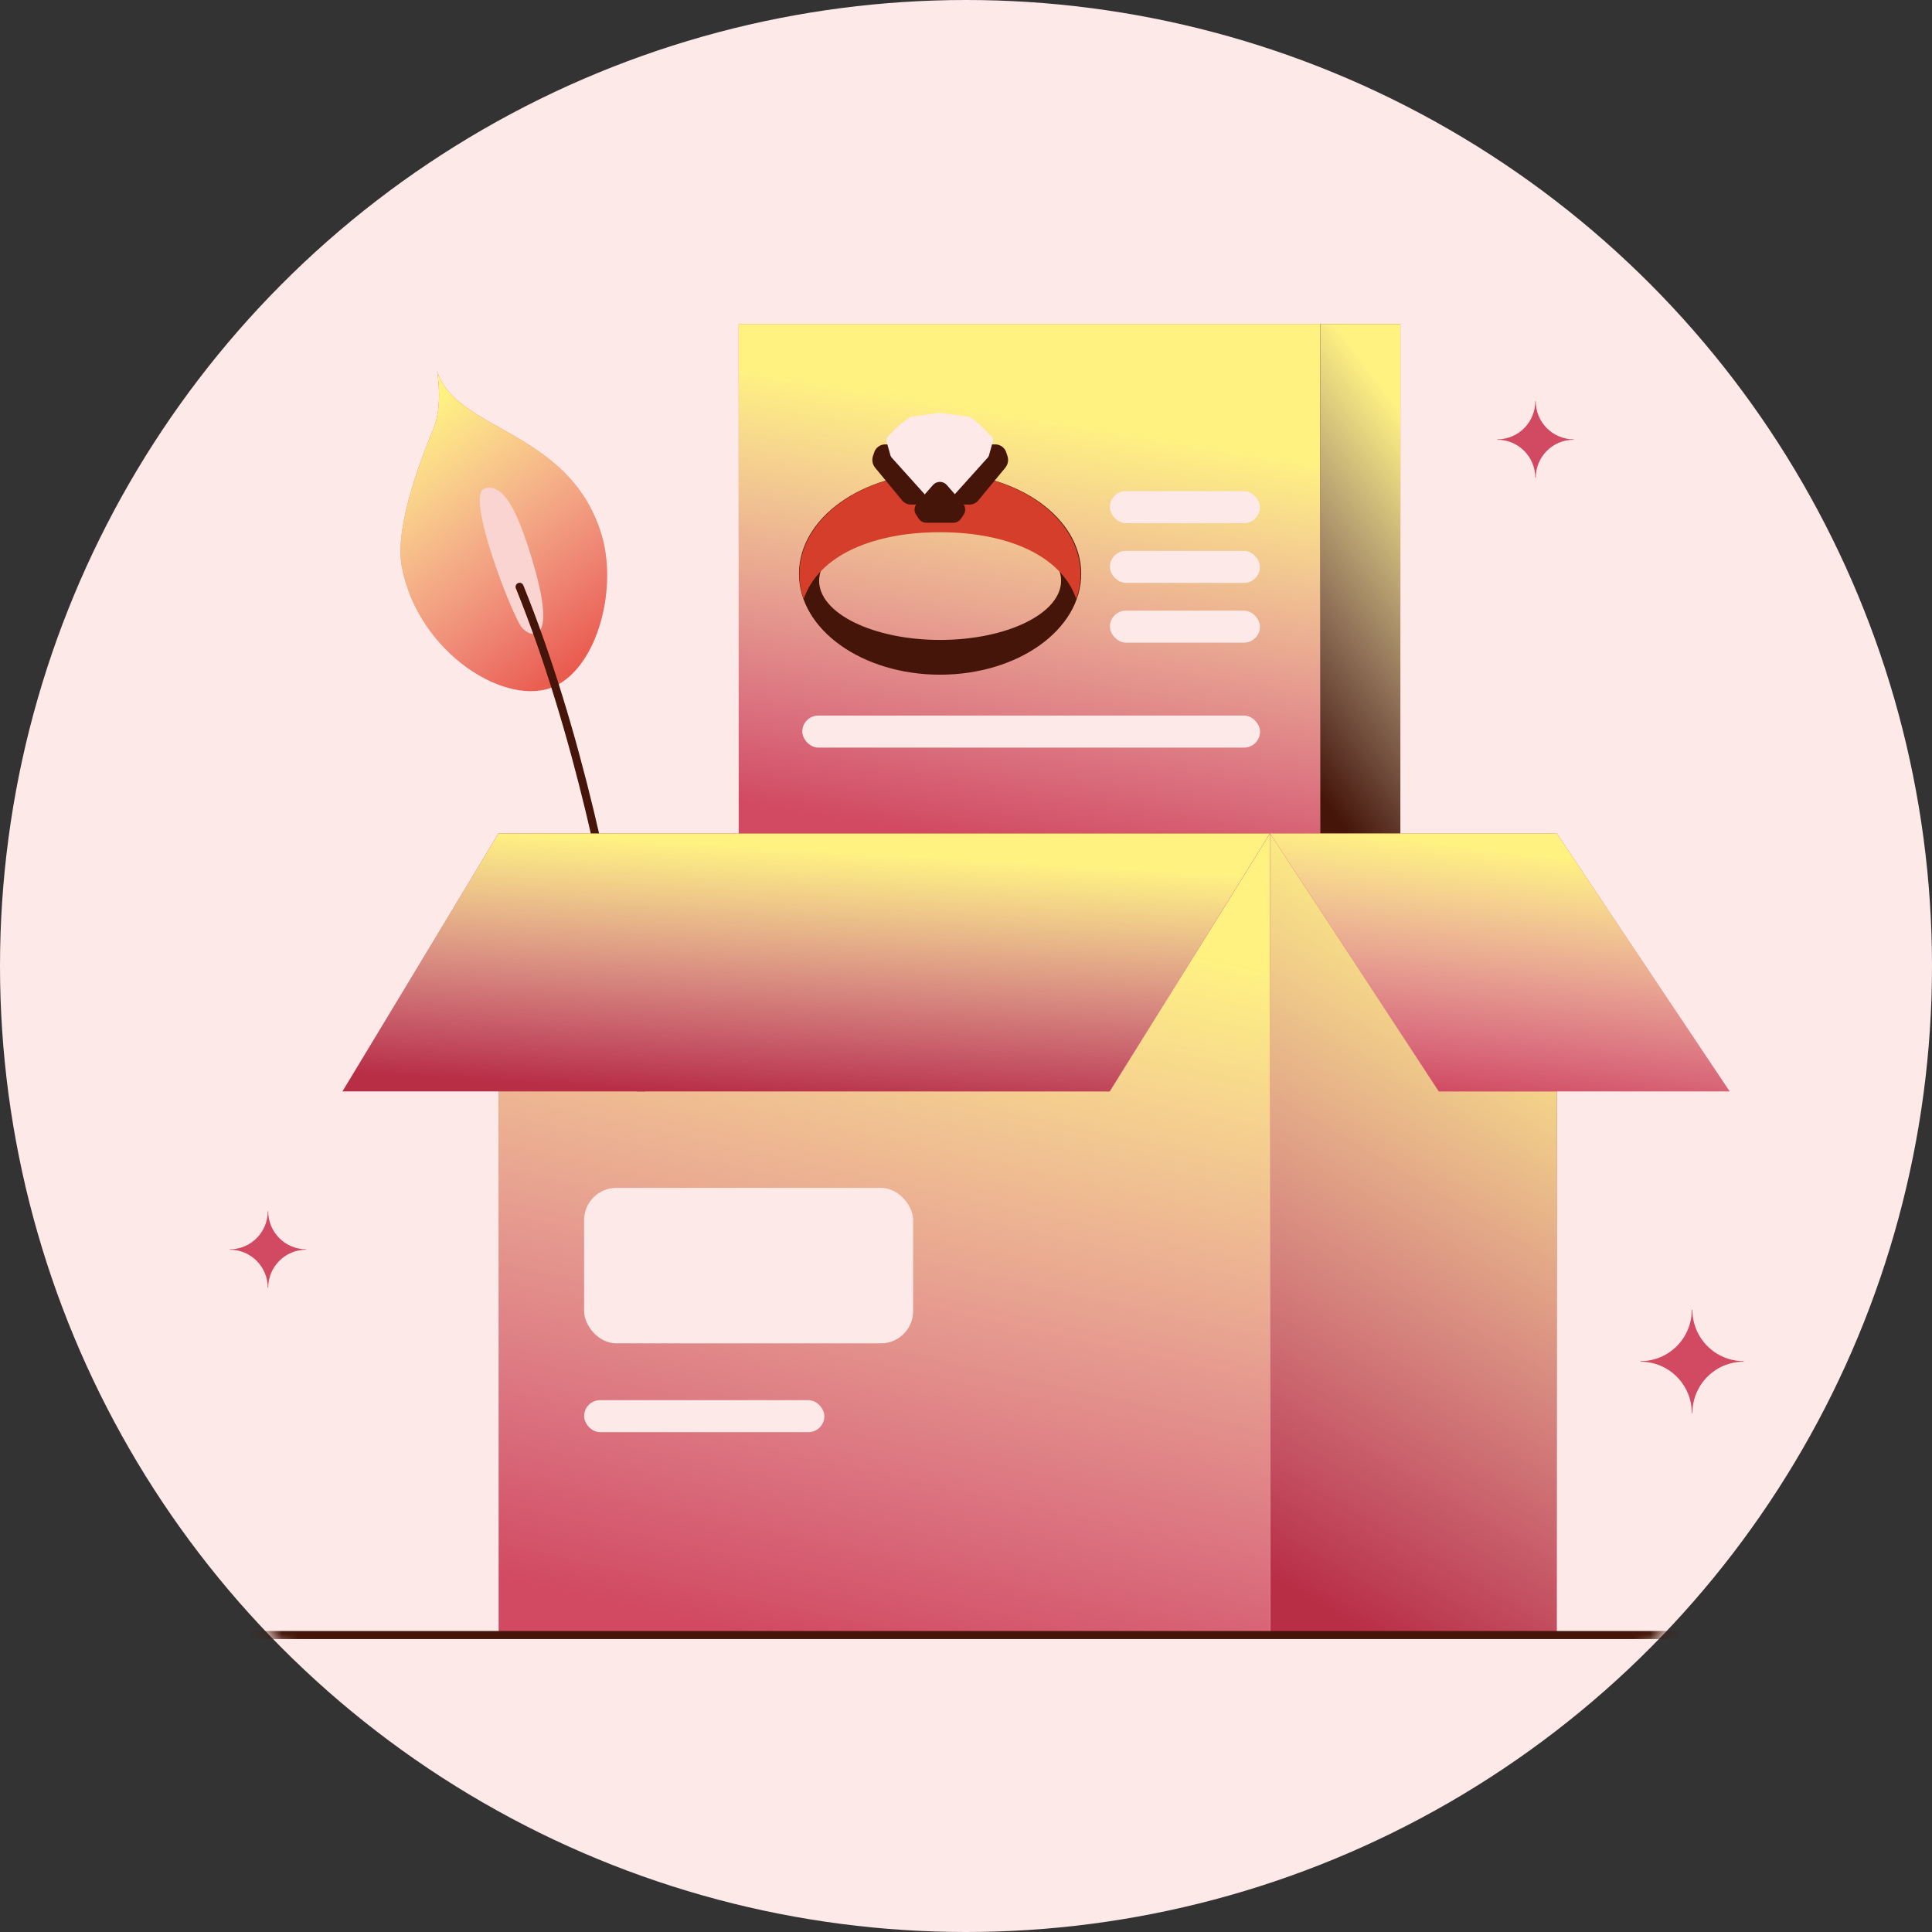
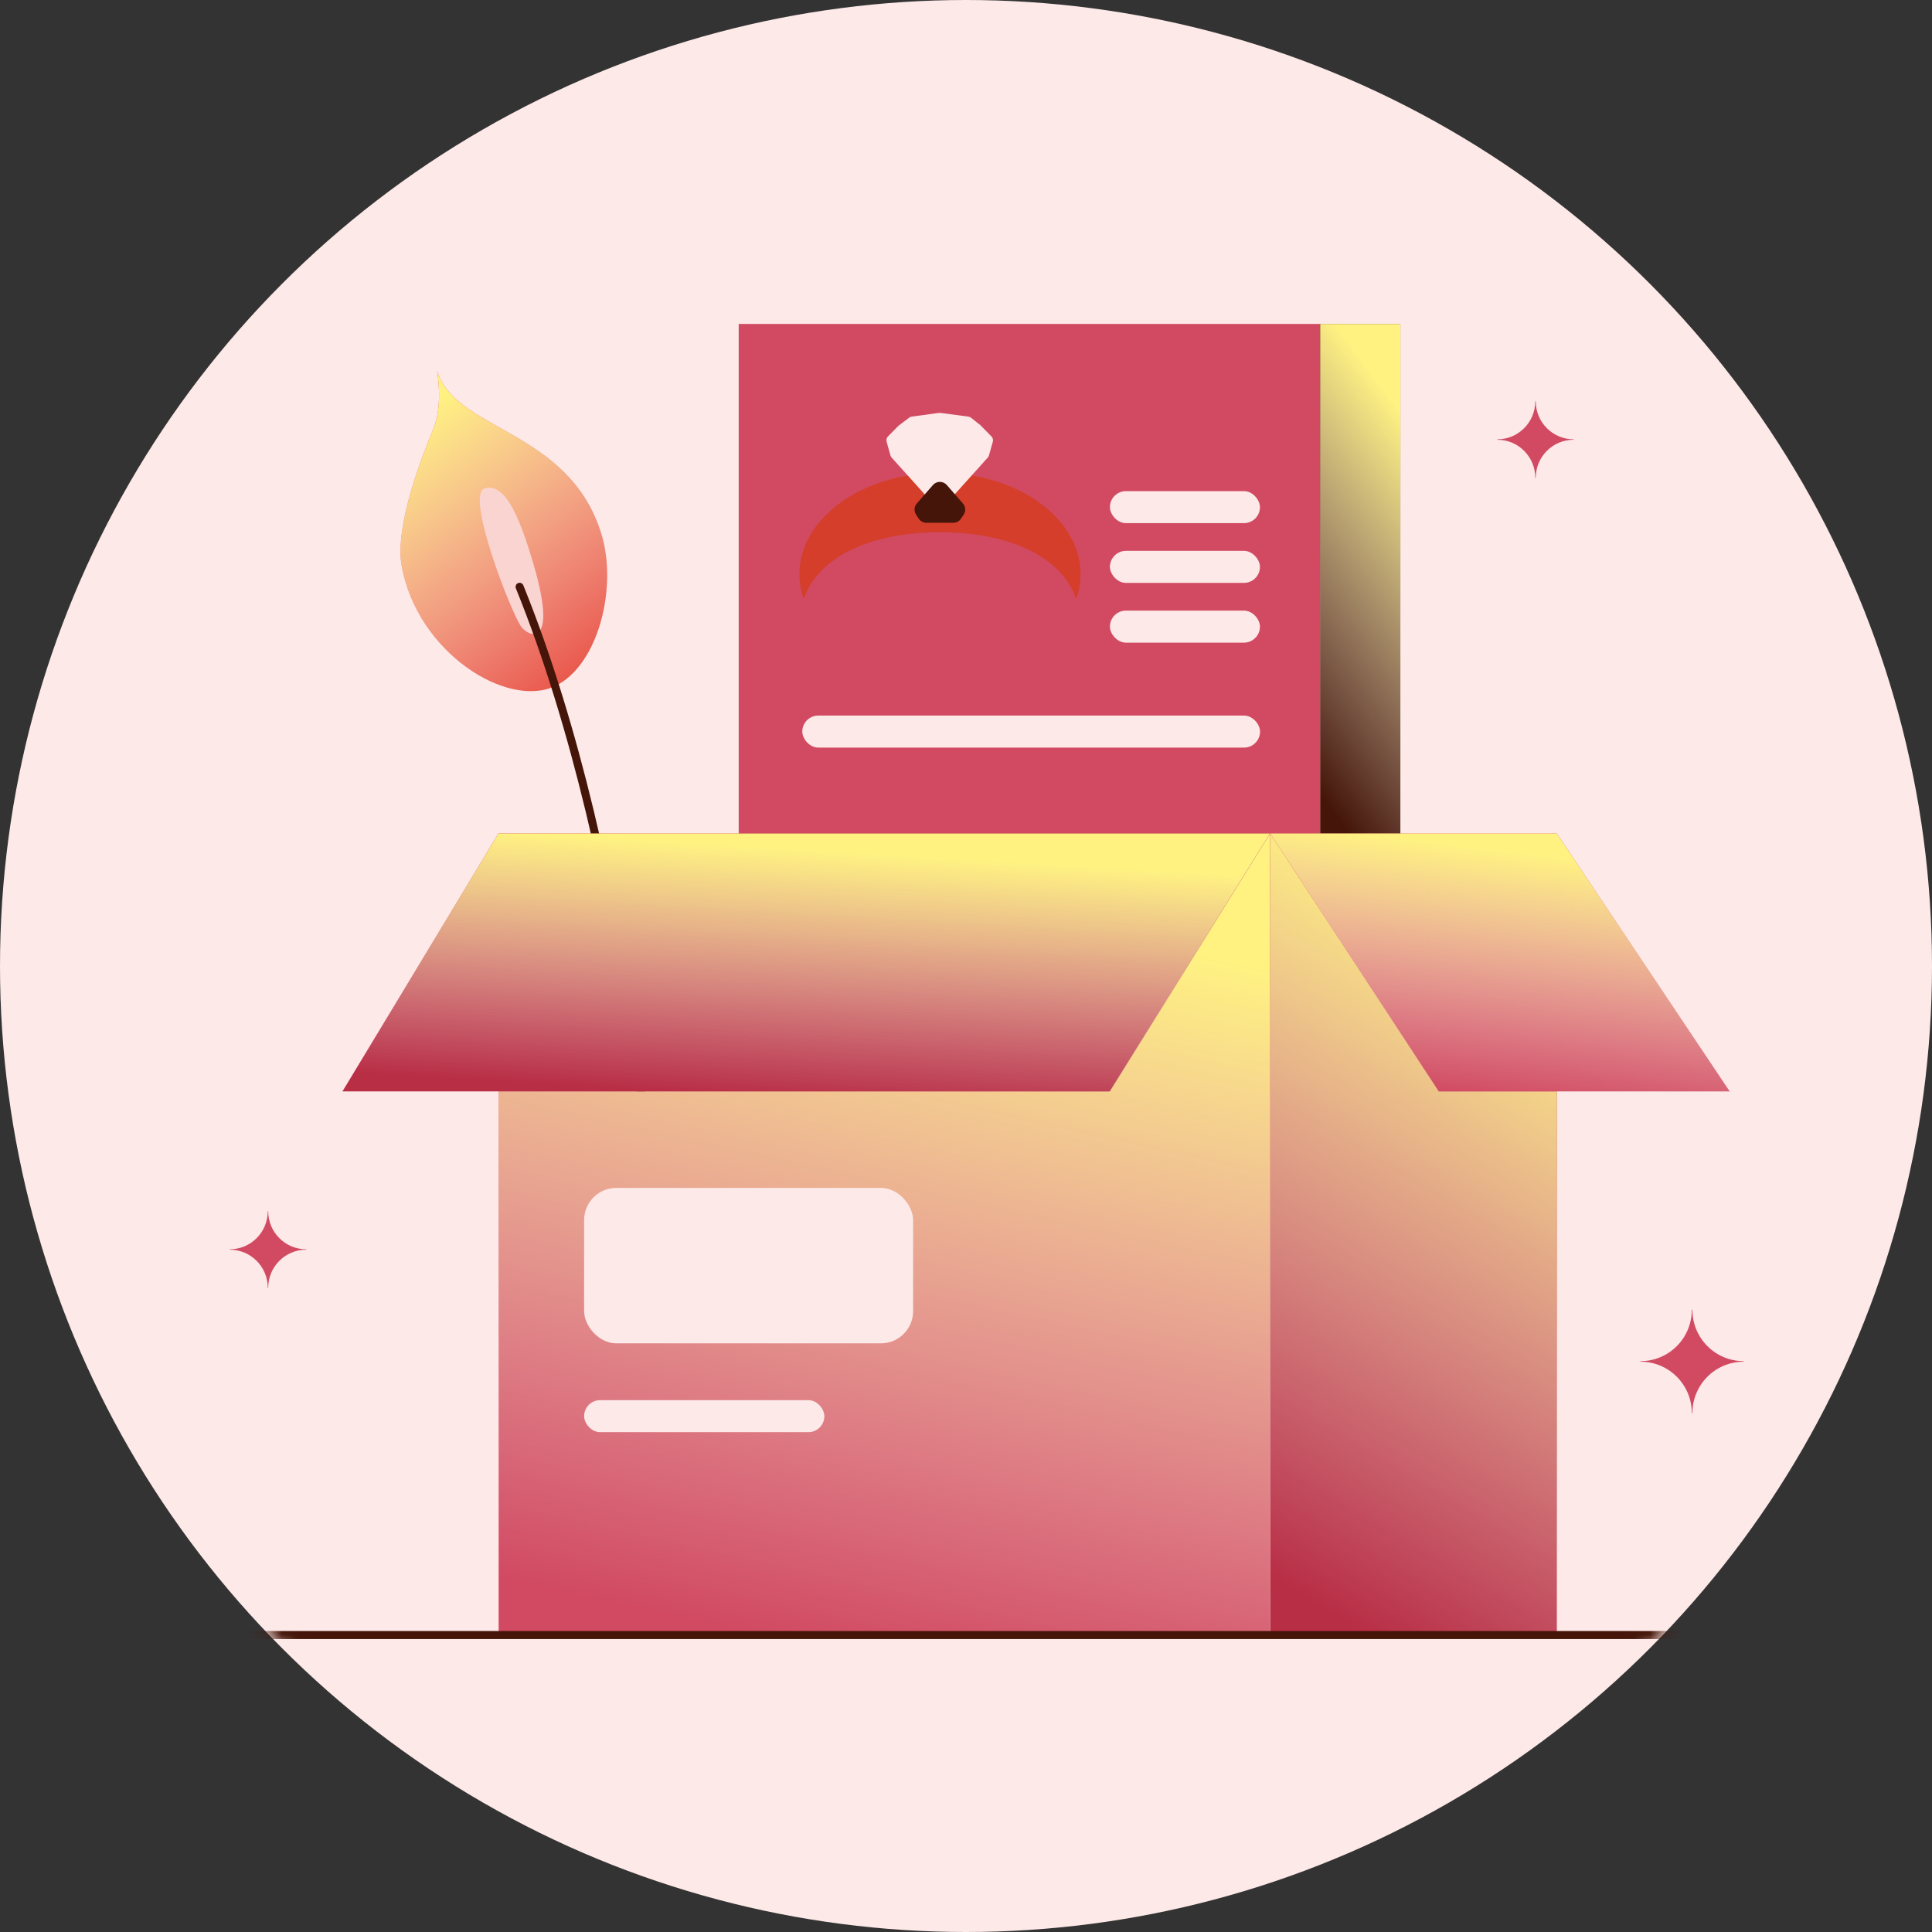
<svg xmlns="http://www.w3.org/2000/svg" width="120" height="120" viewBox="0 0 120 120" fill="none">
  <rect x="0" y="0" width="120" height="120" fill="#333333" stroke="none" />
  <ellipse cx="60" cy="60" rx="60" ry="60" fill="#FCE9E8" />
  <mask id="mask0_14564_133282" style="mask-type:alpha" maskUnits="userSpaceOnUse" x="0" y="0" width="120" height="120">
    <path d="M120 59.827C120 93.06 93.137 120 60 120C26.863 120 0 93.06 0 59.827C-6.00815e-06 26.594 26.863 0 60 0C93.137 0 120 26.594 120 59.827Z" fill="#FCE9E8" />
  </mask>
  <g mask="url(#mask0_14564_133282)">
    <path d="M24.953 35.17C25.939 40.556 31.511 44.029 34.483 42.611C37.154 41.335 38.399 36.459 37.328 33.091C35.285 26.64 28.272 26.785 27.143 23.023C27.143 23.023 27.547 25.106 26.918 26.635C26.289 28.163 24.487 32.633 24.953 35.17Z" fill="#E95649" />
    <g style="mix-blend-mode:overlay">
      <path d="M24.953 35.17C25.939 40.556 31.511 44.029 34.483 42.611C37.154 41.335 38.399 36.459 37.328 33.091C35.285 26.64 28.272 26.785 27.143 23.023C27.143 23.023 27.547 25.106 26.918 26.635C26.289 28.163 24.487 32.633 24.953 35.17Z" fill="url(#paint0_linear_14564_133282)" />
    </g>
    <path d="M33.154 35.108C32.194 31.804 31.288 29.96 30.088 30.345C28.889 30.731 31.786 38.184 32.401 38.962C32.888 39.58 34.646 40.231 33.154 35.108Z" fill="#FAD4D1" />
    <path d="M40.82 77.902C40.82 77.902 39.435 54.143 32.273 36.448" stroke="#441508" stroke-width="0.5" stroke-miterlimit="10" stroke-linecap="round" />
    <path d="M45.882 51.85H82.016V20.121H45.882V51.85Z" fill="#D14A61" />
    <g style="mix-blend-mode:overlay">
-       <path d="M45.882 51.85H82.016V20.121H45.882V51.85Z" fill="url(#paint1_linear_14564_133282)" />
-     </g>
+       </g>
    <path d="M82.004 51.85V20.121H86.979V51.85H82.004Z" fill="#441508" />
    <g style="mix-blend-mode:overlay">
      <path d="M82.004 51.85V20.121H86.979V51.85H82.004Z" fill="url(#paint2_linear_14564_133282)" />
    </g>
    <path d="M89.365 67.788L78.892 51.77V101.663H96.697V67.788H89.365Z" fill="#B82E45" />
    <g style="mix-blend-mode:overlay">
      <path d="M89.365 67.788L78.892 51.77V101.663H96.697V67.788H89.365Z" fill="url(#paint3_linear_14564_133282)" />
    </g>
    <path d="M78.888 51.77L68.938 67.788H30.971V101.663H78.888V51.77Z" fill="#D14A61" />
    <g style="mix-blend-mode:overlay">
      <path d="M78.888 51.77L68.938 67.788H30.971V101.663H78.888V51.77Z" fill="url(#paint4_linear_14564_133282)" />
    </g>
    <path d="M89.365 67.788L78.892 51.77H96.697L107.433 67.788H89.365Z" fill="#D14A61" />
    <g style="mix-blend-mode:overlay">
      <path d="M89.365 67.788L78.892 51.77H96.697L107.433 67.788H89.365Z" fill="url(#paint5_linear_14564_133282)" />
    </g>
    <path d="M21.27 67.788L30.959 51.77H45.884H78.876L68.926 67.788H21.27Z" fill="#B82E45" />
    <g style="mix-blend-mode:overlay">
      <path d="M21.27 67.788L30.959 51.77H45.884H78.876L68.926 67.788H21.27Z" fill="url(#paint6_linear_14564_133282)" />
    </g>
    <rect x="36.281" y="73.781" width="20.434" height="9.657" rx="2" fill="#FCE9E8" />
    <rect x="36.281" y="86.965" width="14.922" height="1.99" rx="0.995" fill="#FCE9E8" />
-     <path d="M58.391 29.371C53.55 29.371 49.628 32.174 49.628 35.639C49.628 39.103 53.55 41.906 58.391 41.906C63.232 41.906 67.155 39.103 67.155 35.639C67.155 32.174 63.232 29.371 58.391 29.371ZM58.391 39.747C54.243 39.747 50.877 38.1 50.877 36.072C50.877 34.043 54.243 32.397 58.391 32.397C62.539 32.397 65.906 34.043 65.906 36.072C65.906 38.1 62.539 39.747 58.391 39.747Z" fill="#441508" />
    <path d="M58.383 33.057C62.478 33.057 65.903 34.456 66.846 37.202C67.02 36.714 67.111 36.198 67.115 35.677C67.115 32.191 63.207 29.371 58.383 29.371C53.56 29.371 49.652 32.191 49.652 35.677C49.656 36.198 49.747 36.714 49.921 37.202C50.864 34.456 54.289 33.057 58.383 33.057Z" fill="#D43E2A" />
-     <path d="M54.289 28.123L54.22 28.33C54.18 28.452 54.172 28.582 54.196 28.708C54.22 28.835 54.276 28.953 54.357 29.052L56.032 31.081C56.098 31.161 56.181 31.226 56.275 31.27C56.369 31.315 56.471 31.338 56.575 31.339H60.222C60.326 31.338 60.428 31.315 60.522 31.27C60.615 31.226 60.698 31.161 60.765 31.081L62.44 29.052C62.521 28.953 62.577 28.835 62.601 28.708C62.625 28.582 62.617 28.452 62.577 28.33L62.508 28.123C62.465 27.975 62.376 27.844 62.254 27.75C62.131 27.656 61.982 27.604 61.828 27.602H54.969C54.815 27.604 54.665 27.656 54.543 27.75C54.421 27.844 54.331 27.975 54.289 28.123Z" fill="#441508" />
    <path d="M60.933 26.439L60.322 25.952C60.273 25.915 60.216 25.889 60.156 25.878L58.441 25.648H58.304L56.618 25.878C56.562 25.889 56.509 25.912 56.464 25.947L55.812 26.439L55.154 27.105C55.112 27.147 55.081 27.201 55.066 27.259C55.051 27.317 55.052 27.379 55.069 27.437L55.309 28.291C55.323 28.34 55.349 28.385 55.383 28.423L58.241 31.599C58.258 31.615 58.277 31.629 58.299 31.638C58.32 31.647 58.343 31.651 58.367 31.651C58.39 31.651 58.413 31.647 58.435 31.638C58.457 31.629 58.476 31.615 58.493 31.599L61.351 28.423C61.385 28.385 61.411 28.34 61.425 28.291L61.665 27.437C61.682 27.379 61.682 27.317 61.667 27.259C61.652 27.201 61.622 27.147 61.579 27.105L60.922 26.439" fill="#FCE9E8" />
    <path d="M57.943 30.13L56.942 31.277C56.861 31.372 56.813 31.492 56.806 31.617C56.798 31.742 56.832 31.866 56.902 31.971L57.062 32.211C57.115 32.291 57.186 32.356 57.27 32.401C57.354 32.446 57.447 32.47 57.543 32.469H59.212C59.307 32.47 59.401 32.446 59.484 32.401C59.568 32.356 59.639 32.291 59.692 32.211L59.852 31.971C59.922 31.866 59.956 31.742 59.949 31.617C59.941 31.492 59.893 31.372 59.812 31.277L58.812 30.13C58.758 30.067 58.691 30.017 58.616 29.982C58.541 29.948 58.46 29.93 58.377 29.93C58.294 29.93 58.213 29.948 58.138 29.982C58.063 30.017 57.996 30.067 57.943 30.13Z" fill="#441508" />
    <rect x="68.939" y="34.215" width="9.319" height="1.99" rx="0.995" fill="#FCE9E8" />
    <rect x="68.939" y="30.504" width="9.319" height="1.99" rx="0.995" fill="#FCE9E8" />
    <rect x="49.832" y="44.445" width="28.432" height="1.99" rx="0.995" fill="#FCE9E8" />
    <rect x="68.939" y="37.926" width="9.319" height="1.99" rx="0.995" fill="#FCE9E8" />
    <path d="M111.431 101.555L11.659 101.555" stroke="#441508" stroke-width="0.5" stroke-miterlimit="10" stroke-linecap="round" />
    <path d="M16.631 79.986C16.631 78.679 15.577 77.621 14.274 77.621V77.595C15.577 77.595 16.631 76.538 16.631 75.231H16.659C16.659 76.538 17.713 77.595 19.016 77.595V77.621C17.713 77.621 16.659 78.679 16.659 79.986H16.631Z" fill="#D14A61" />
    <path d="M95.359 29.677C95.359 28.37 94.305 27.313 93.002 27.313V27.287C94.305 27.287 95.359 26.229 95.359 24.922H95.387C95.387 26.229 96.441 27.287 97.744 27.287V27.313C96.441 27.313 95.387 28.37 95.387 29.677H95.359Z" fill="#D14A61" />
    <path d="M105.081 87.769C105.081 86.005 103.659 84.578 101.9 84.578V84.543C103.659 84.543 105.081 83.116 105.081 81.352H105.118C105.118 83.116 106.541 84.543 108.299 84.543V84.578C106.541 84.578 105.118 86.005 105.118 87.769H105.081Z" fill="#D14A61" />
  </g>
  <defs>
    <linearGradient id="paint0_linear_14564_133282" x1="29.658" y1="22.861" x2="41.205" y2="38.032" gradientUnits="userSpaceOnUse">
      <stop stop-color="#FFF281" />
      <stop offset="1" stop-color="#FCFCFC" stop-opacity="0" />
    </linearGradient>
    <linearGradient id="paint1_linear_14564_133282" x1="58.009" y1="24.833" x2="53.741" y2="51.057" gradientUnits="userSpaceOnUse">
      <stop stop-color="#FFF281" />
      <stop offset="1" stop-color="#FCFCFC" stop-opacity="0" />
    </linearGradient>
    <linearGradient id="paint2_linear_14564_133282" x1="83.674" y1="21.054" x2="68.99" y2="31.951" gradientUnits="userSpaceOnUse">
      <stop stop-color="#FFF281" />
      <stop offset="1" stop-color="#FCFCFC" stop-opacity="0" />
    </linearGradient>
    <linearGradient id="paint3_linear_14564_133282" x1="84.867" y1="53.236" x2="63.715" y2="88.963" gradientUnits="userSpaceOnUse">
      <stop stop-color="#FFF281" />
      <stop offset="1" stop-color="#FCFCFC" stop-opacity="0" />
    </linearGradient>
    <linearGradient id="paint4_linear_14564_133282" x1="47.052" y1="53.236" x2="36.927" y2="99.26" gradientUnits="userSpaceOnUse">
      <stop stop-color="#FFF281" />
      <stop offset="1" stop-color="#FCFCFC" stop-opacity="0" />
    </linearGradient>
    <linearGradient id="paint5_linear_14564_133282" x1="88.47" y1="52.24" x2="86.659" y2="67.517" gradientUnits="userSpaceOnUse">
      <stop stop-color="#FFF281" />
      <stop offset="1" stop-color="#FCFCFC" stop-opacity="0" />
    </linearGradient>
    <linearGradient id="paint6_linear_14564_133282" x1="40.604" y1="52.24" x2="39.697" y2="67.678" gradientUnits="userSpaceOnUse">
      <stop stop-color="#FFF281" />
      <stop offset="1" stop-color="#FCFCFC" stop-opacity="0" />
    </linearGradient>
  </defs>
</svg>